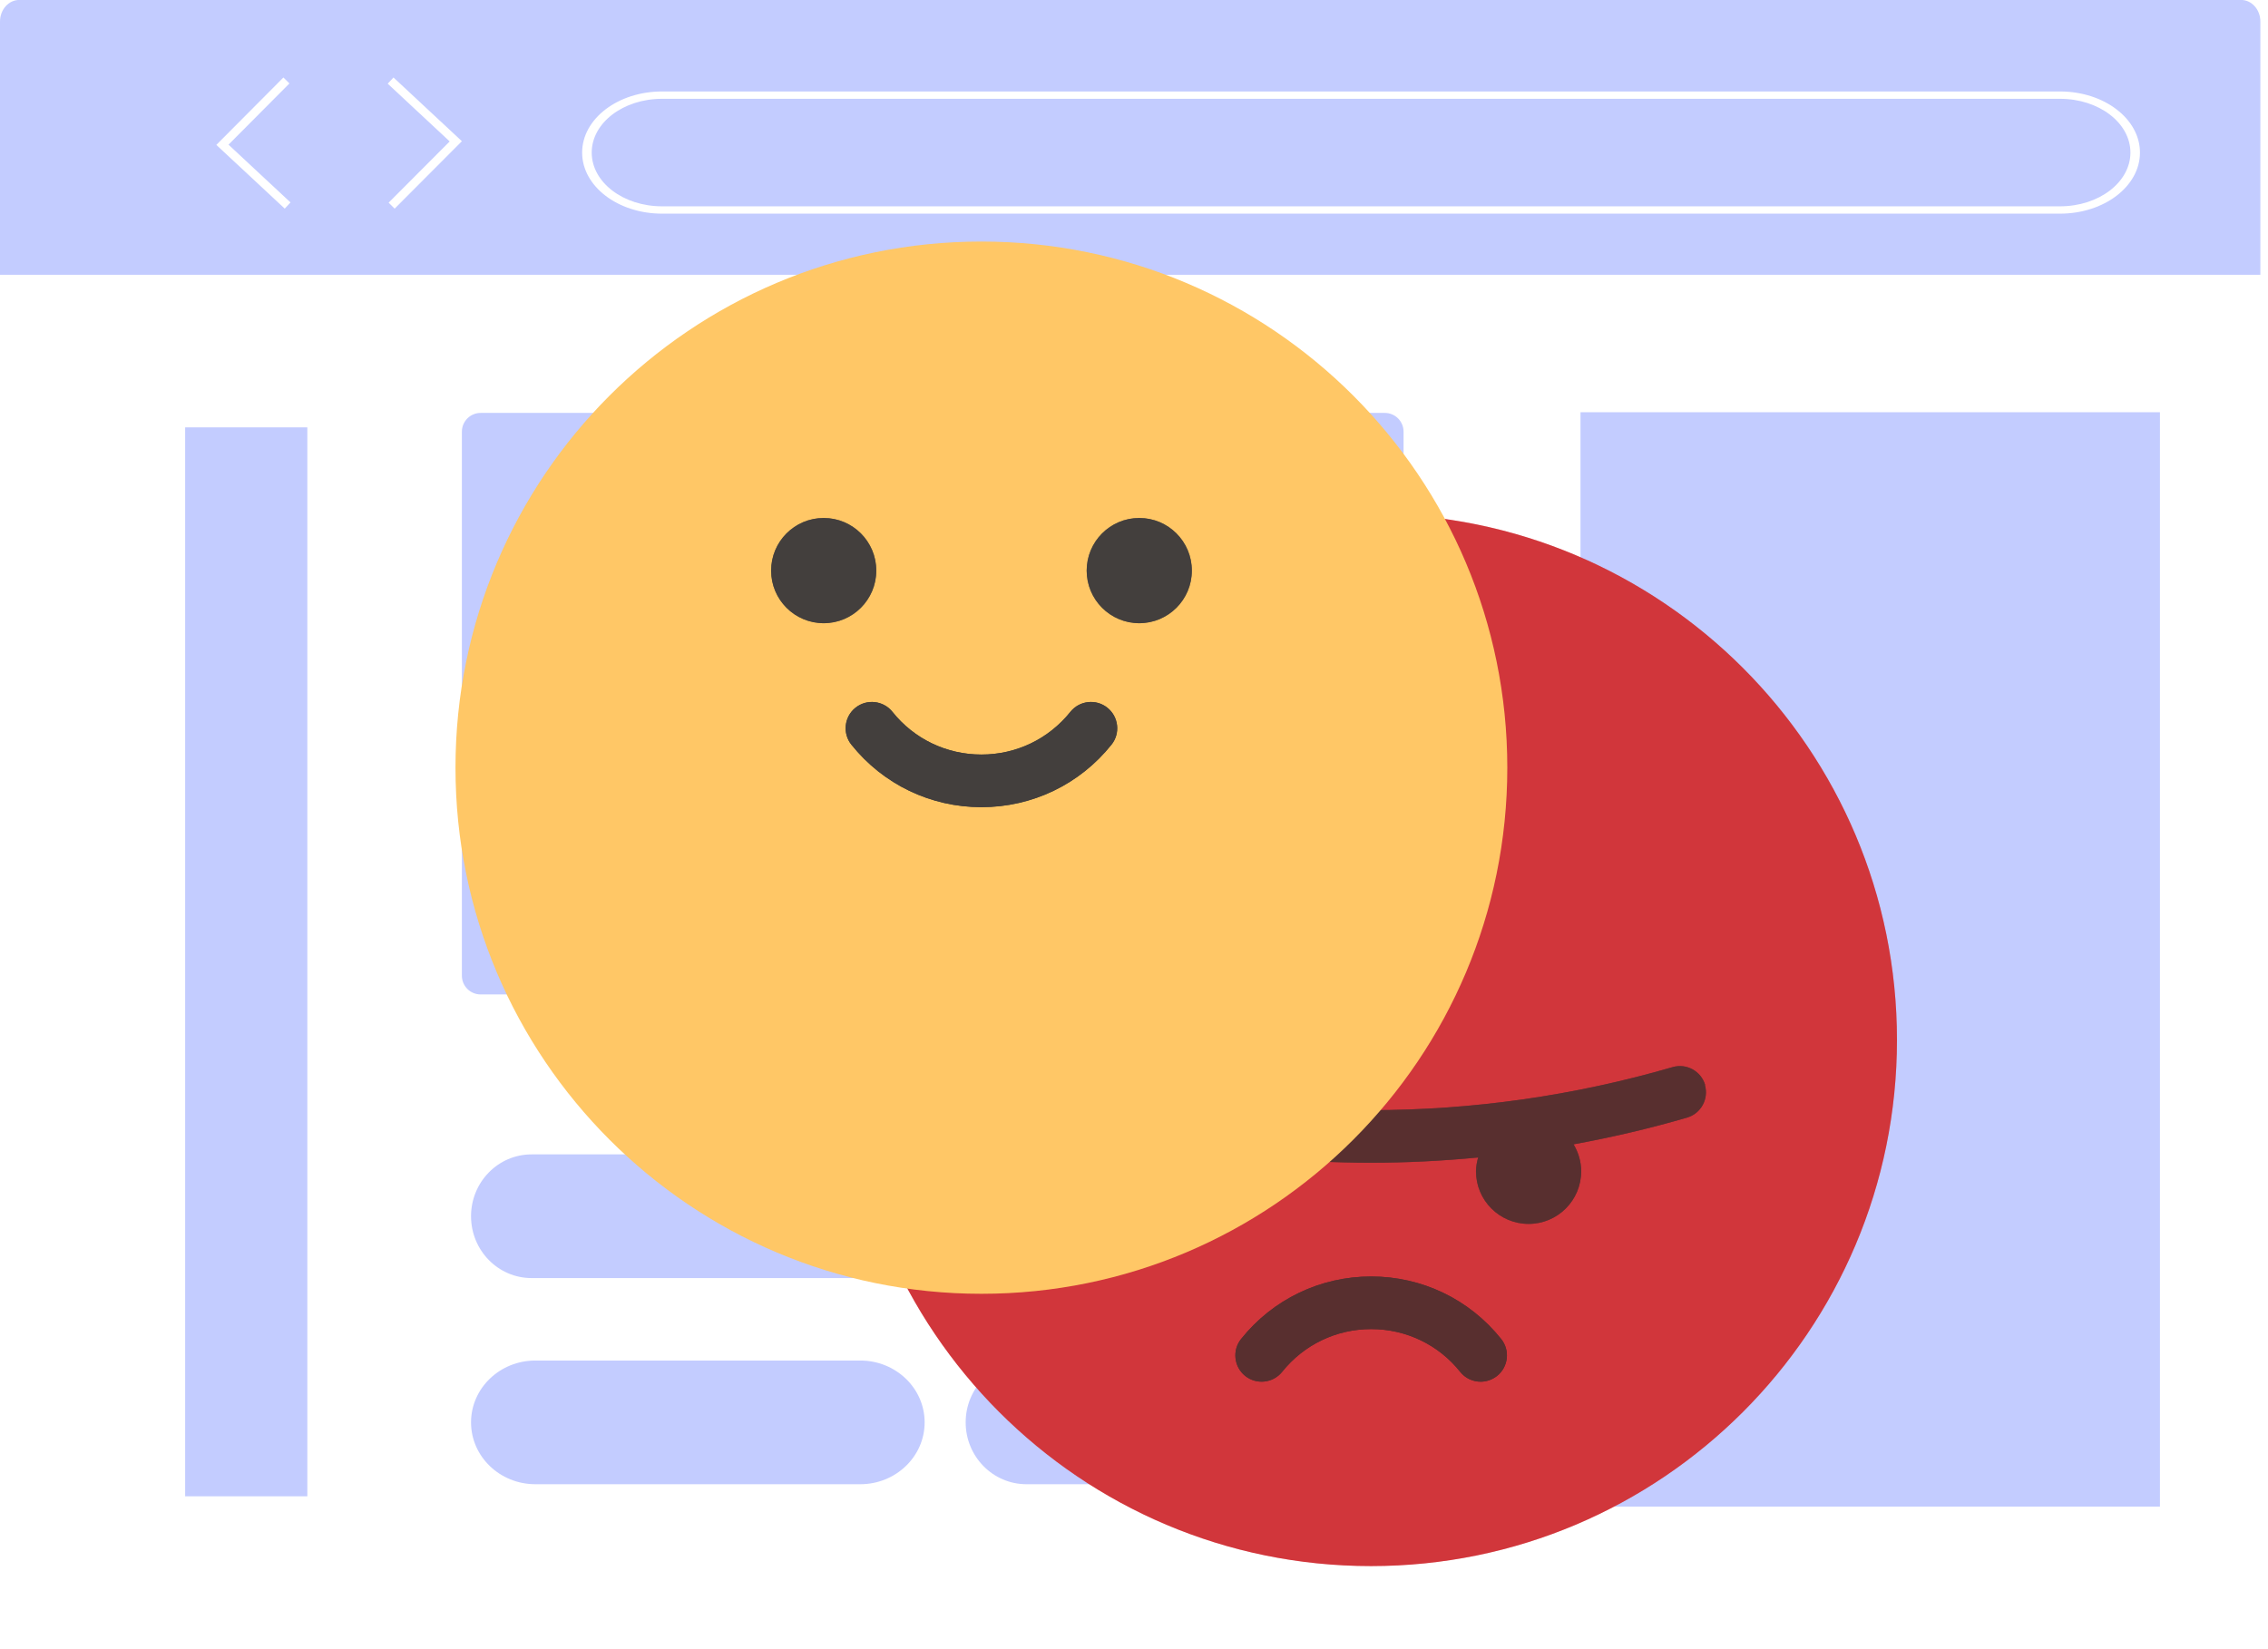
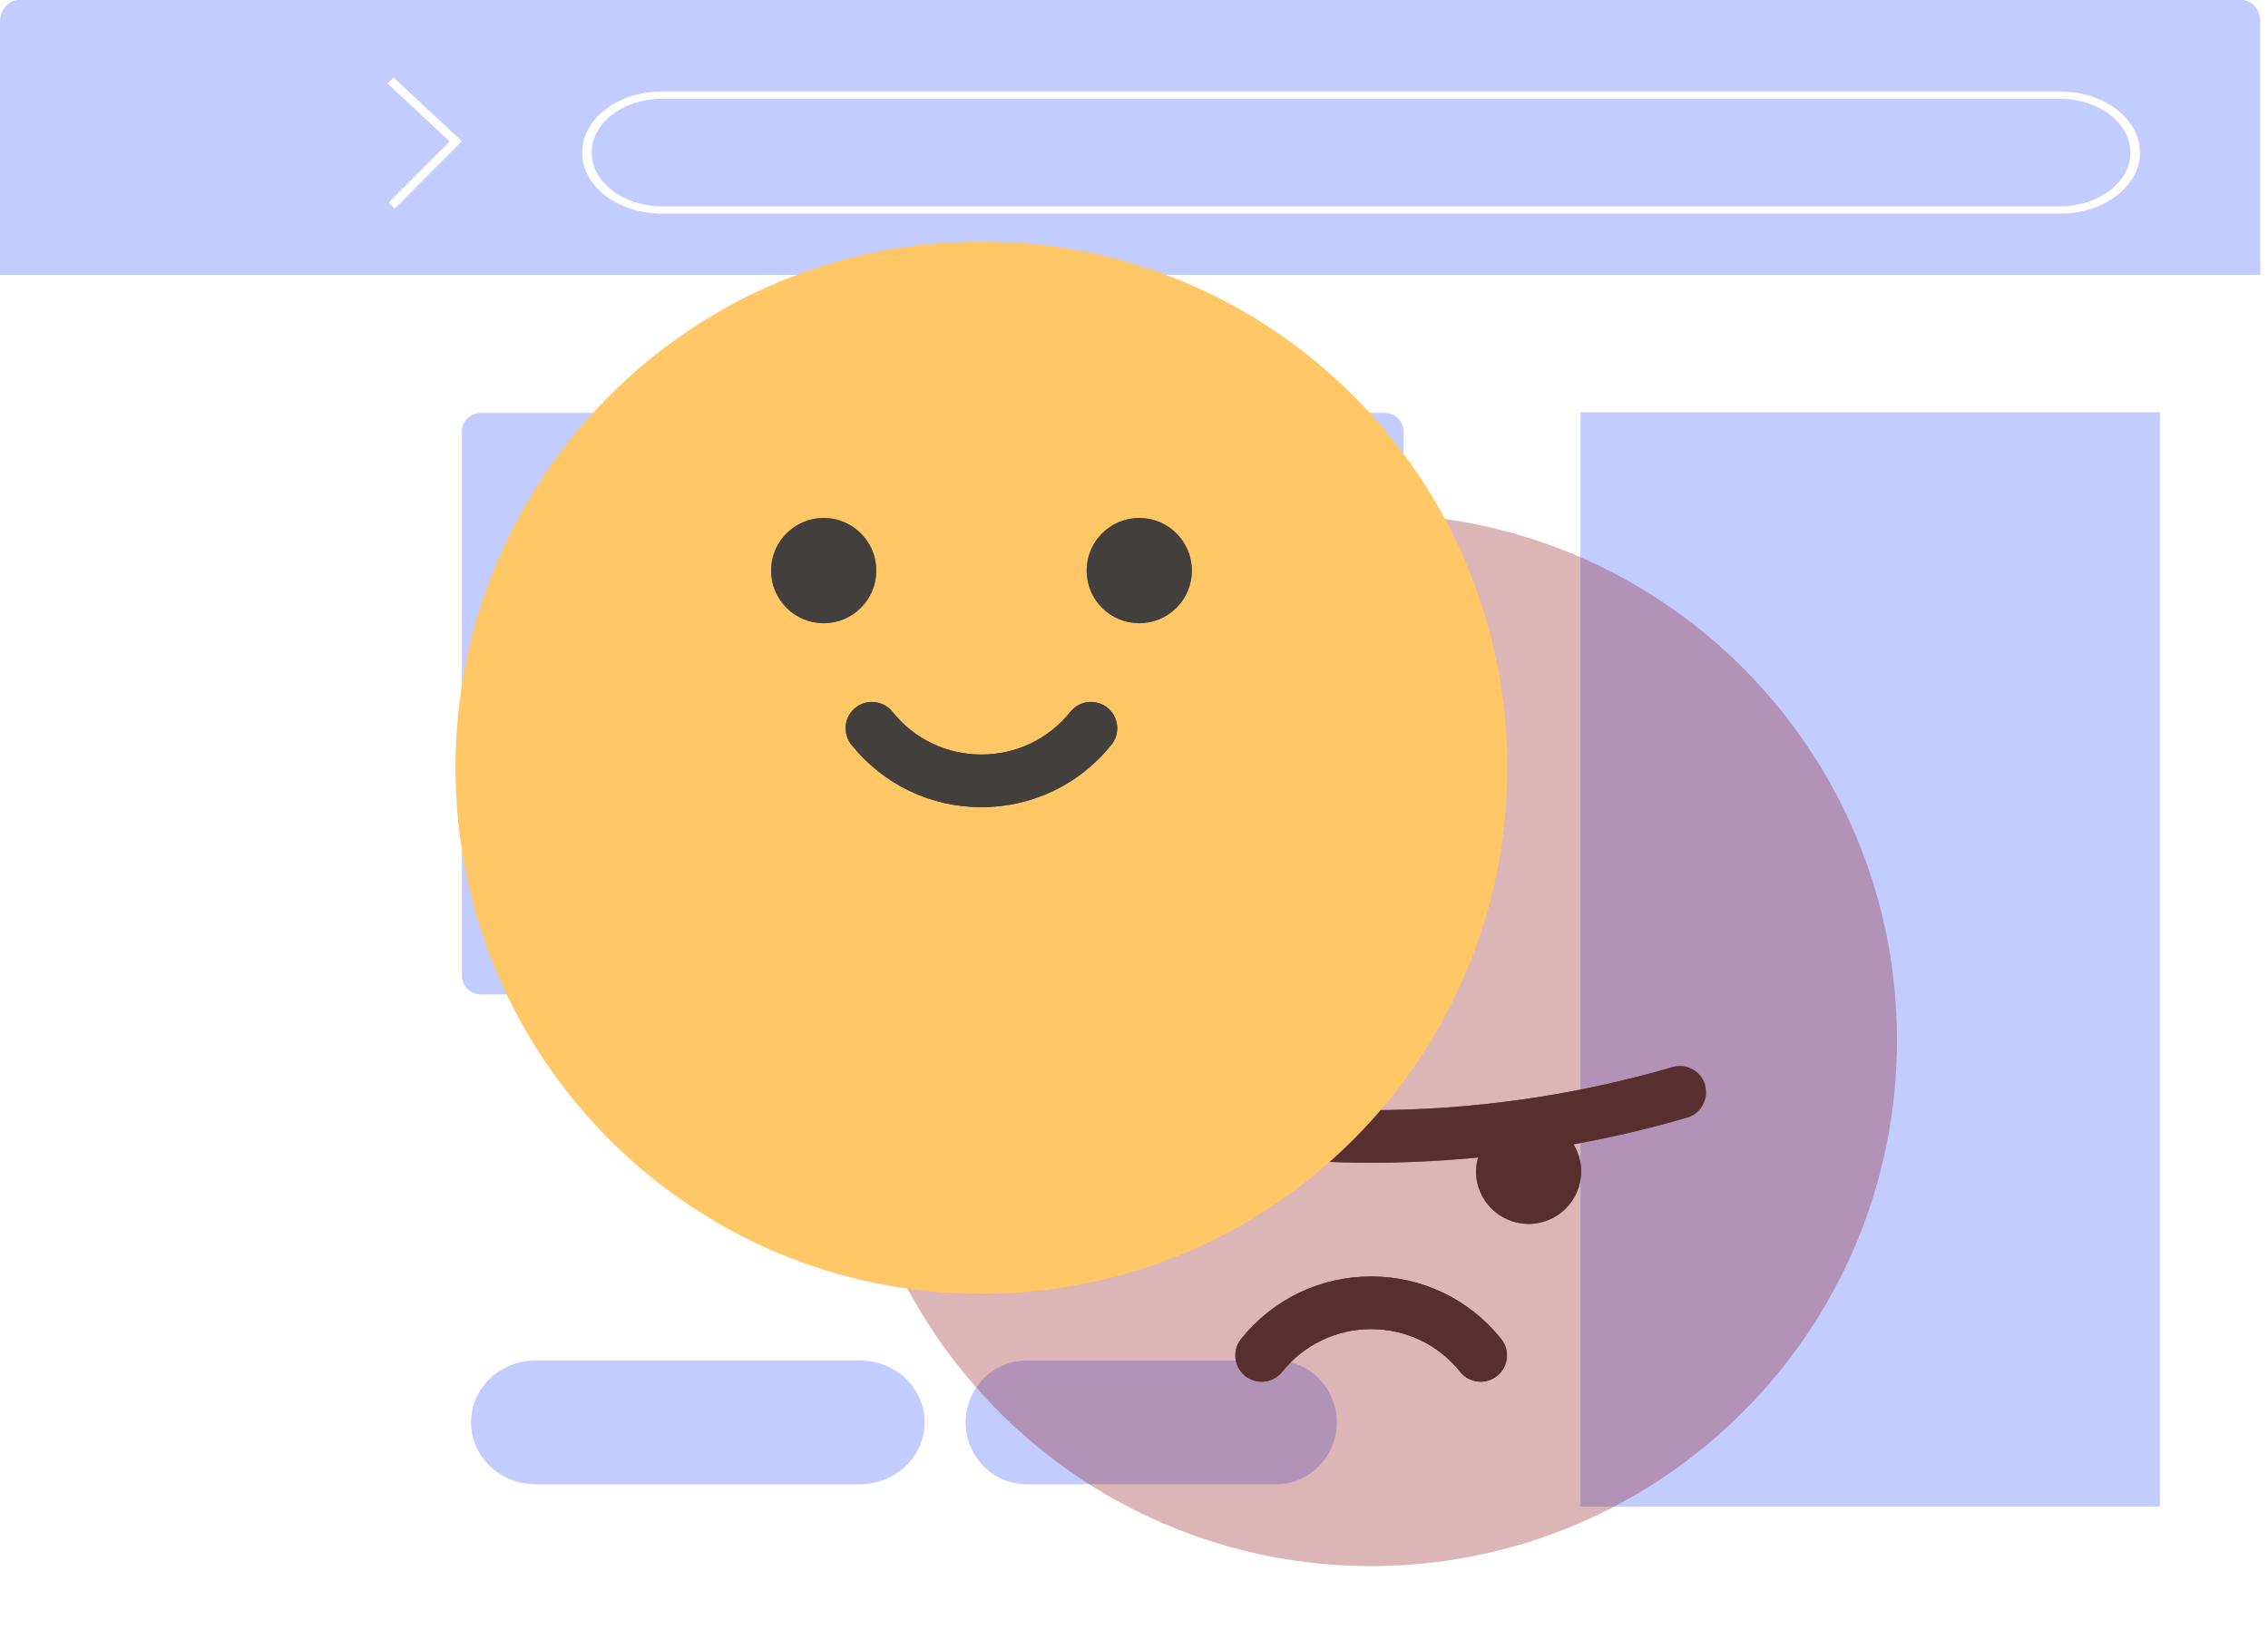
<svg xmlns="http://www.w3.org/2000/svg" width="77" height="56" viewBox="0 0 77 56" fill="none">
  <path d="M76.085 -0.002H0.655C0.293 -0.002 0 0.343 0 0.768V55.228C0 55.653 0.293 55.998 0.655 55.998H76.085C76.447 55.998 76.741 55.653 76.741 55.228V0.768C76.741 0.343 76.447 -0.002 76.085 -0.002Z" fill="white" />
  <path d="M76.741 0.732V9.331H0V0.732C0 0.326 0.294 -0.002 0.655 -0.002H76.085C76.447 -0.002 76.741 0.326 76.741 0.732Z" fill="#C3CCFF" />
  <path fill-rule="evenodd" clip-rule="evenodd" d="M22.478 3.355C21.159 3.355 20.089 4.172 20.089 5.181C20.089 6.189 21.159 7.006 22.478 7.006H69.939C71.259 7.006 72.329 6.189 72.329 5.181C72.329 4.172 71.259 3.355 69.939 3.355H22.478ZM19.764 5.181C19.764 4.035 20.979 3.106 22.478 3.106H69.939C71.438 3.106 72.653 4.035 72.653 5.181C72.653 6.326 71.438 7.255 69.939 7.255H22.478C20.979 7.255 19.764 6.326 19.764 5.181Z" fill="white" />
-   <path fill-rule="evenodd" clip-rule="evenodd" d="M9.622 2.631L9.826 2.834L7.758 4.912L9.863 6.874L9.667 7.084L7.345 4.92L9.622 2.631Z" fill="white" />
  <path fill-rule="evenodd" clip-rule="evenodd" d="M13.359 2.631L15.681 4.795L13.398 7.085L13.194 6.882L15.267 4.803L13.163 2.841L13.359 2.631Z" fill="white" />
  <path d="M47.014 14.021H16.319C15.966 14.021 15.681 14.307 15.681 14.659V33.13C15.681 33.483 15.966 33.768 16.319 33.768H47.014C47.367 33.768 47.652 33.483 47.652 33.13V14.659C47.652 14.307 47.367 14.021 47.014 14.021Z" fill="#C3CCFF" />
-   <path d="M10.434 14.512H6.286V50.809H10.434V14.512Z" fill="#C3CCFF" />
  <path d="M73.331 13.998H53.659V51.159H73.331V13.998Z" fill="#C3CCFF" />
-   <path d="M37.736 39.199H18.047C16.912 39.199 15.992 40.139 15.992 41.299C15.992 42.459 16.912 43.399 18.047 43.399H37.736C38.871 43.399 39.791 42.459 39.791 41.299C39.791 40.139 38.871 39.199 37.736 39.199Z" fill="#C3CCFF" />
-   <path d="M46.344 39.199H44.43C43.412 39.199 42.587 40.139 42.587 41.299C42.587 42.459 43.412 43.399 44.43 43.399H46.344C47.362 43.399 48.187 42.459 48.187 41.299C48.187 40.139 47.362 39.199 46.344 39.199Z" fill="#C3CCFF" />
  <path d="M29.207 46.199H18.176C16.97 46.199 15.992 47.139 15.992 48.299C15.992 49.459 16.97 50.399 18.176 50.399H29.207C30.413 50.399 31.392 49.459 31.392 48.299C31.392 47.139 30.413 46.199 29.207 46.199Z" fill="#C3CCFF" />
  <path d="M43.322 46.199H34.849C33.709 46.199 32.785 47.139 32.785 48.299C32.785 49.459 33.709 50.399 34.849 50.399H43.322C44.462 50.399 45.385 49.459 45.385 48.299C45.385 47.139 44.462 46.199 43.322 46.199Z" fill="#C3CCFF" />
-   <path d="M46.547 53.179C56.409 53.179 64.403 45.18 64.403 35.314C64.403 25.447 56.409 17.448 46.547 17.448C36.686 17.448 28.692 25.447 28.692 35.314C28.692 45.18 36.686 53.179 46.547 53.179Z" fill="#F0484F" />
-   <path d="M50.269 46.918C50.006 46.918 49.747 46.802 49.573 46.583C48.836 45.659 47.733 45.132 46.551 45.132C45.368 45.132 44.27 45.659 43.529 46.583C43.221 46.967 42.658 47.03 42.274 46.722C41.891 46.414 41.828 45.851 42.136 45.467C43.216 44.118 44.823 43.345 46.551 43.345C48.278 43.345 49.885 44.118 50.965 45.467C51.273 45.851 51.211 46.414 50.827 46.722C50.662 46.851 50.465 46.918 50.269 46.918Z" fill="#433F3D" />
+   <path d="M50.269 46.918C50.006 46.918 49.747 46.802 49.573 46.583C48.836 45.659 47.733 45.132 46.551 45.132C45.368 45.132 44.27 45.659 43.529 46.583C43.221 46.967 42.658 47.03 42.274 46.722C41.891 46.414 41.828 45.851 42.136 45.467C43.216 44.118 44.823 43.345 46.551 43.345C48.278 43.345 49.885 44.118 50.965 45.467C51.273 45.851 51.211 46.414 50.827 46.722C50.662 46.851 50.465 46.918 50.269 46.918" fill="#433F3D" />
  <path d="M50.27 46.918C50.007 46.918 49.748 46.802 49.574 46.583C48.837 45.658 47.735 45.131 46.552 45.131C45.369 45.131 44.271 45.658 43.53 46.583C43.222 46.967 42.659 47.029 42.275 46.721C41.892 46.413 41.829 45.85 42.137 45.466C43.217 44.117 44.824 43.345 46.552 43.345C48.279 43.345 49.886 44.117 50.966 45.466C51.274 45.85 51.212 46.413 50.828 46.721C50.663 46.851 50.467 46.918 50.27 46.918Z" fill="#433F3D" />
  <path d="M57.893 36.843C57.754 36.369 57.259 36.097 56.786 36.235C50.086 38.183 43.006 38.183 36.306 36.235C35.833 36.097 35.337 36.369 35.199 36.843C35.06 37.316 35.333 37.812 35.806 37.95C37.078 38.321 38.364 38.62 39.658 38.857C39.498 39.125 39.399 39.438 39.399 39.773C39.399 40.76 40.198 41.559 41.185 41.559C42.171 41.559 42.97 40.76 42.97 39.773C42.97 39.607 42.944 39.456 42.899 39.304C44.109 39.42 45.323 39.482 46.541 39.482C47.76 39.482 48.97 39.42 50.184 39.304C50.144 39.456 50.112 39.607 50.112 39.773C50.112 40.76 50.911 41.559 51.898 41.559C52.884 41.559 53.683 40.76 53.683 39.773C53.683 39.438 53.585 39.125 53.425 38.857C54.719 38.62 56.005 38.321 57.277 37.95C57.75 37.812 58.022 37.316 57.884 36.843H57.893Z" fill="#433F3D" />
  <g style="mix-blend-mode:multiply" opacity="0.66">
    <path d="M57.89 36.845C57.752 36.371 57.256 36.099 56.783 36.237C50.083 38.185 43.003 38.185 36.303 36.237C35.83 36.099 35.334 36.371 35.196 36.845C35.058 37.318 35.33 37.814 35.803 37.952C37.075 38.323 38.361 38.622 39.655 38.859C39.495 39.127 39.397 39.44 39.397 39.775C39.397 40.762 40.196 41.561 41.182 41.561C42.169 41.561 42.968 40.762 42.968 39.775C42.968 39.609 42.941 39.458 42.896 39.306C44.106 39.422 45.32 39.484 46.538 39.484C47.757 39.484 48.967 39.422 50.181 39.306C50.141 39.458 50.109 39.609 50.109 39.775C50.109 40.762 50.908 41.561 51.895 41.561C52.882 41.561 53.681 40.762 53.681 39.775C53.681 39.44 53.582 39.127 53.422 38.859C54.716 38.622 56.002 38.323 57.274 37.952C57.747 37.814 58.019 37.318 57.881 36.845H57.89Z" fill="#433F3D" />
  </g>
  <path opacity="0.3" d="M46.547 53.179C56.409 53.179 64.403 45.18 64.403 35.314C64.403 25.447 56.409 17.448 46.547 17.448C36.686 17.448 28.692 25.447 28.692 35.314C28.692 45.18 36.686 53.179 46.547 53.179Z" fill="#8B0A10" />
  <g filter="url(#filter0_d_1614_1143)">
    <path d="M29.319 39.933C39.18 39.933 47.174 31.934 47.174 22.067C47.174 12.201 39.18 4.202 29.319 4.202C19.458 4.202 11.464 12.201 11.464 22.067C11.464 31.934 19.458 39.933 29.319 39.933Z" fill="#FFC766" />
    <path d="M29.322 23.41C27.595 23.41 25.988 22.637 24.907 21.288C24.599 20.904 24.662 20.341 25.046 20.033C25.43 19.725 25.992 19.788 26.3 20.172C27.037 21.096 28.139 21.623 29.322 21.623C30.505 21.623 31.603 21.096 32.344 20.172C32.652 19.788 33.214 19.725 33.598 20.033C33.982 20.341 34.045 20.904 33.737 21.288C32.657 22.637 31.049 23.41 29.322 23.41Z" fill="#433F3D" />
    <path d="M29.318 23.407C27.591 23.407 25.984 22.635 24.904 21.286C24.596 20.902 24.658 20.339 25.042 20.031C25.426 19.723 25.988 19.785 26.296 20.169C27.033 21.094 28.135 21.621 29.318 21.621C30.501 21.621 31.599 21.094 32.34 20.169C32.648 19.785 33.211 19.723 33.594 20.031C33.978 20.339 34.041 20.902 33.733 21.286C32.653 22.635 31.046 23.407 29.318 23.407Z" fill="#433F3D" />
    <path d="M23.964 17.162C24.95 17.162 25.75 16.363 25.75 15.376C25.75 14.389 24.95 13.589 23.964 13.589C22.978 13.589 22.179 14.389 22.179 15.376C22.179 16.363 22.978 17.162 23.964 17.162Z" fill="#433F3D" />
    <path d="M34.679 17.162C35.665 17.162 36.465 16.363 36.465 15.376C36.465 14.389 35.665 13.589 34.679 13.589C33.693 13.589 32.894 14.389 32.894 15.376C32.894 16.363 33.693 17.162 34.679 17.162Z" fill="#433F3D" />
    <g style="mix-blend-mode:multiply" opacity="0.66">
      <path d="M23.966 17.162C24.953 17.162 25.752 16.362 25.752 15.375C25.752 14.389 24.953 13.589 23.966 13.589C22.98 13.589 22.181 14.389 22.181 15.375C22.181 16.362 22.98 17.162 23.966 17.162Z" fill="#433F3D" />
    </g>
    <g style="mix-blend-mode:multiply" opacity="0.66">
      <path d="M34.678 17.162C35.664 17.162 36.463 16.362 36.463 15.375C36.463 14.389 35.664 13.589 34.678 13.589C33.692 13.589 32.892 14.389 32.892 15.375C32.892 16.362 33.692 17.162 34.678 17.162Z" fill="#433F3D" />
    </g>
  </g>
  <defs>
    <filter id="filter0_d_1614_1143" x="11.464" y="4.202" width="43.71" height="43.73" filterUnits="userSpaceOnUse" color-interpolation-filters="sRGB">
      <feFlood flood-opacity="0" result="BackgroundImageFix" />
      <feColorMatrix in="SourceAlpha" type="matrix" values="0 0 0 0 0 0 0 0 0 0 0 0 0 0 0 0 0 0 127 0" result="hardAlpha" />
      <feOffset dx="4" dy="4" />
      <feGaussianBlur stdDeviation="2" />
      <feComposite in2="hardAlpha" operator="out" />
      <feColorMatrix type="matrix" values="0 0 0 0 0 0 0 0 0 0 0 0 0 0 0 0 0 0 0.25 0" />
      <feBlend mode="normal" in2="BackgroundImageFix" result="effect1_dropShadow_1614_1143" />
      <feBlend mode="normal" in="SourceGraphic" in2="effect1_dropShadow_1614_1143" result="shape" />
    </filter>
  </defs>
</svg>